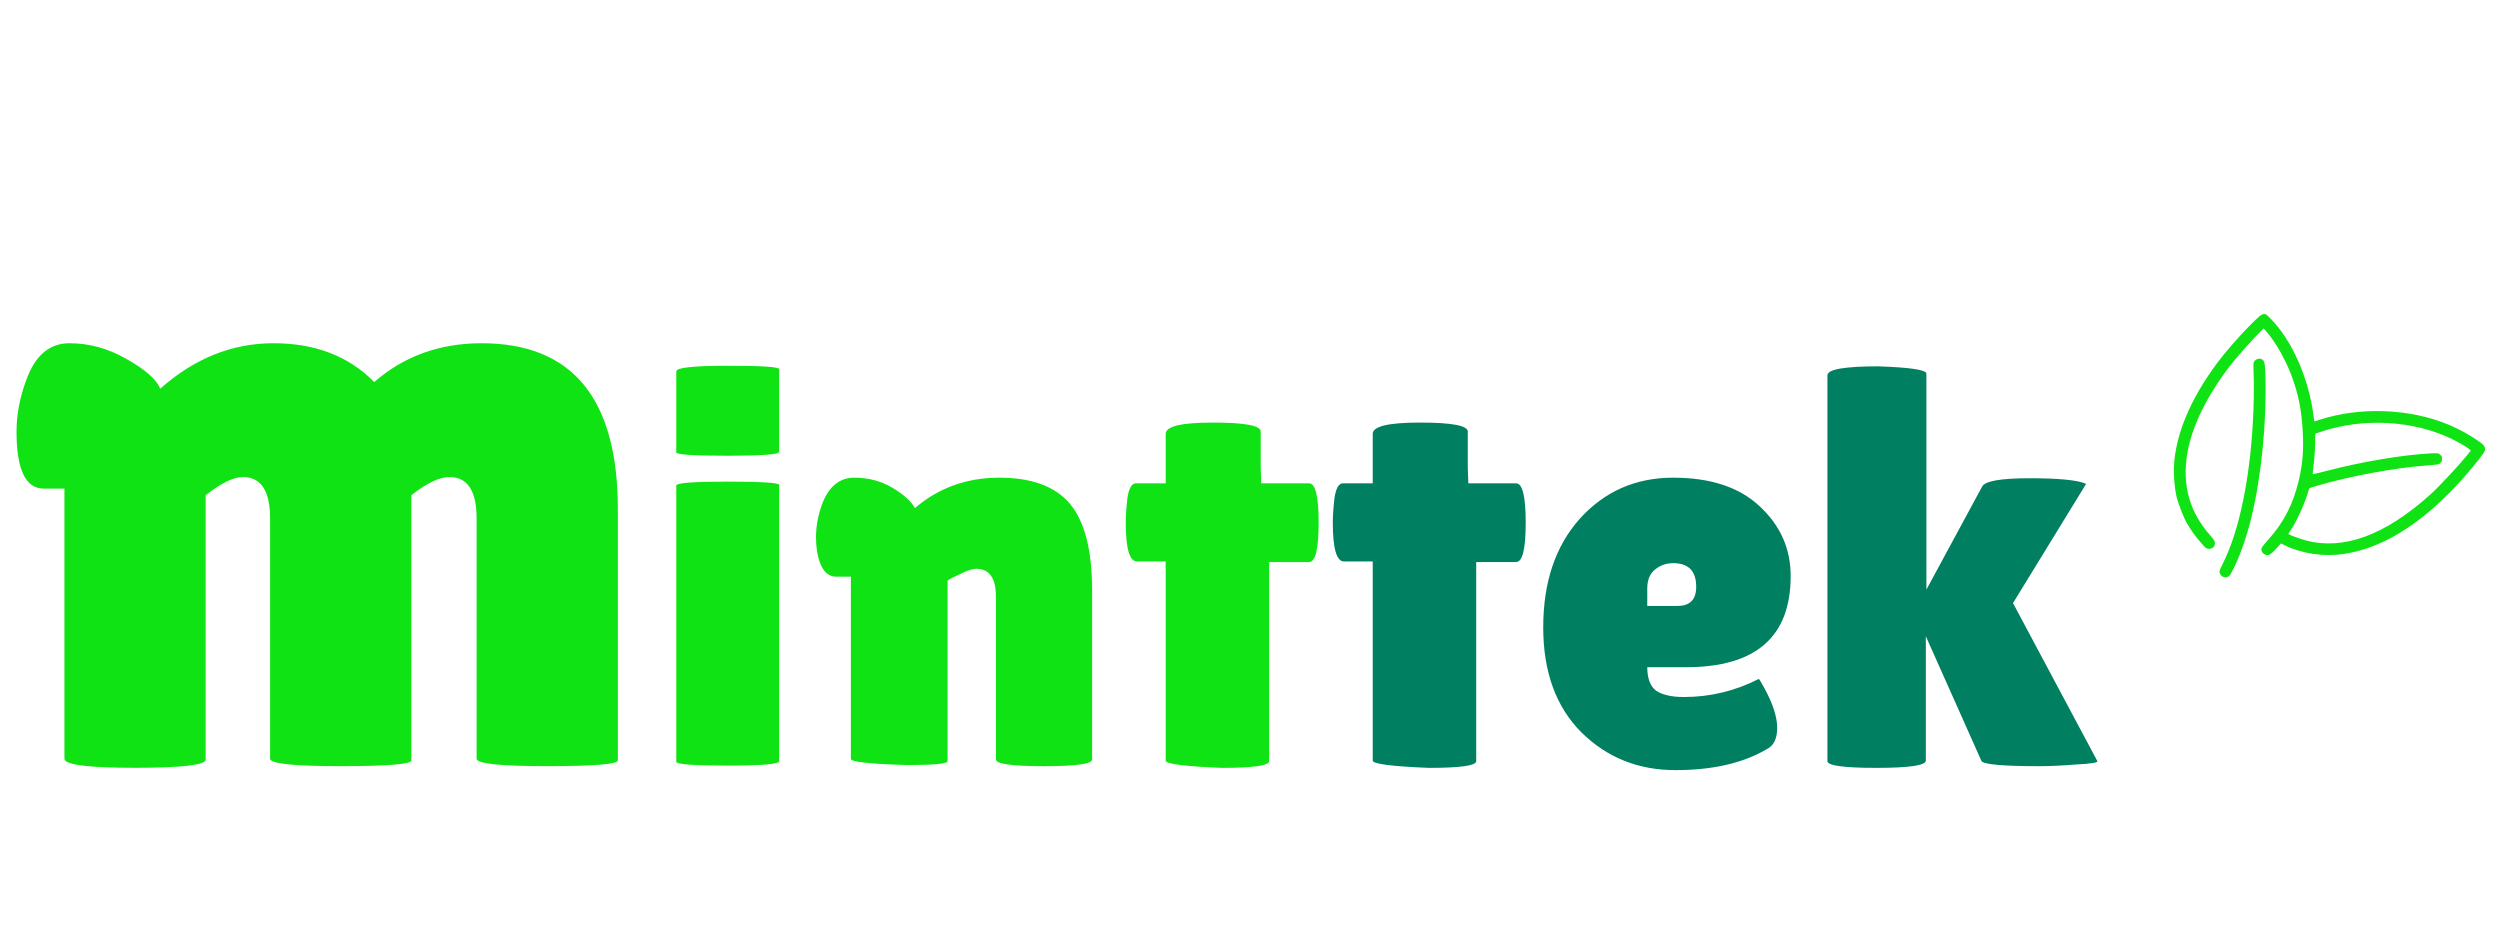
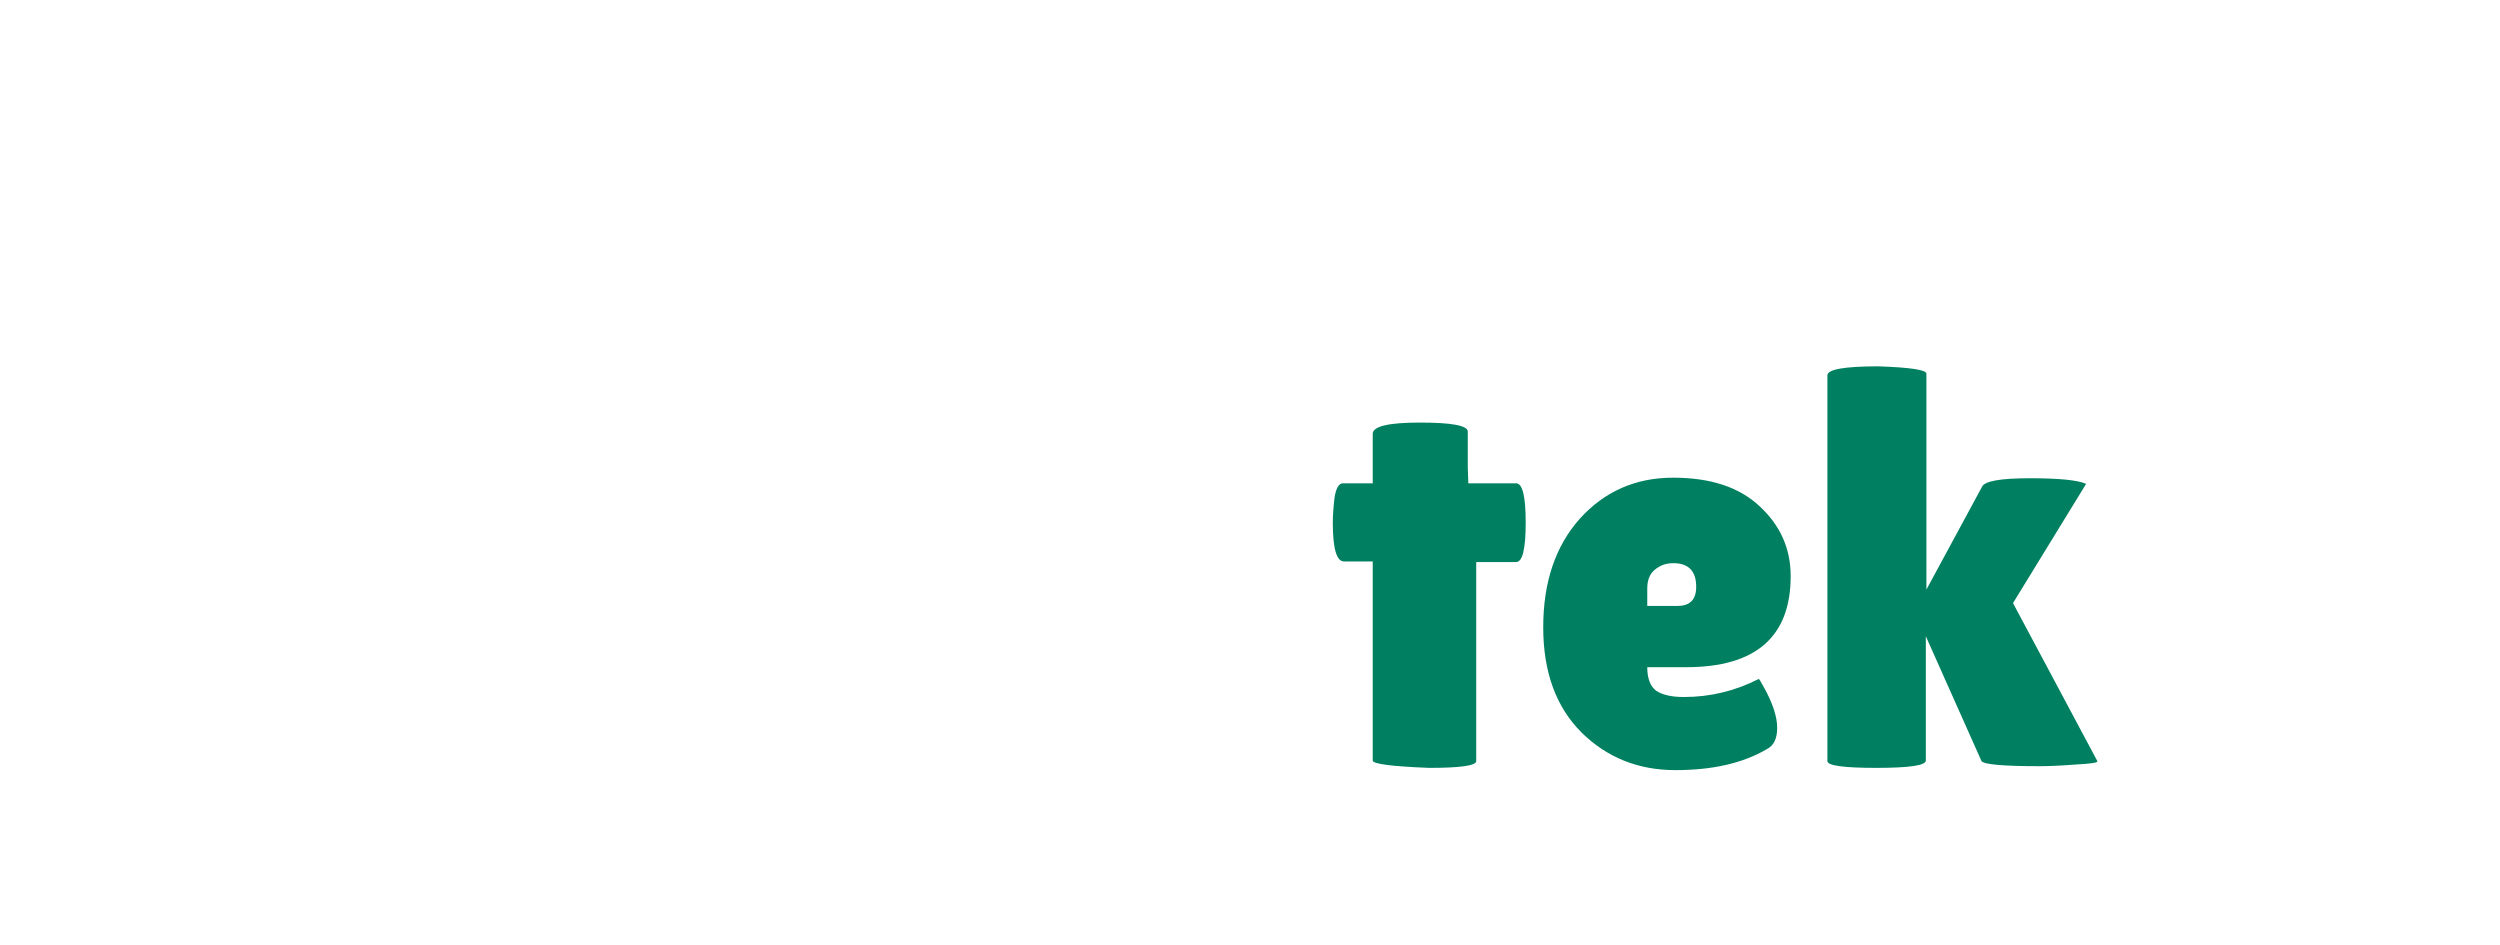
<svg xmlns="http://www.w3.org/2000/svg" width="569" height="215" viewBox="0 0 569 215" fill="none">
-   <path d="M93.624 173.06C93.624 173.937 88.235 174.376 77.456 174.376C66.803 174.376 61.476 173.812 61.476 172.684V117.976C61.476 111.709 59.408 108.576 55.272 108.576C53.141 108.576 50.321 109.955 46.812 112.712V172.872C46.812 174.125 41.423 174.752 30.644 174.752C19.991 174.752 14.664 174.063 14.664 172.684V111.208H9.964C5.828 111.208 3.76 106.884 3.76 98.236C3.76 94.351 4.512 90.403 6.016 86.392C8.021 80.877 11.28 78.12 15.792 78.12C20.304 78.12 24.628 79.311 28.764 81.692C33.025 84.073 35.595 86.329 36.472 88.46C44.243 81.567 52.828 78.12 62.228 78.12C71.753 78.12 79.399 81.065 85.164 86.956C91.932 81.065 100.079 78.12 109.604 78.12C130.284 78.12 140.624 90.716 140.624 115.908V173.06C140.624 173.937 135.235 174.376 124.456 174.376C113.803 174.376 108.476 173.812 108.476 172.684V117.976C108.476 111.709 106.408 108.576 102.272 108.576C100.016 108.576 97.133 109.955 93.624 112.712V173.06ZM177.344 173.232C177.344 173.915 173.419 174.256 165.568 174.256C157.803 174.256 153.92 173.957 153.92 173.36V110.512C153.92 109.915 157.803 109.616 165.568 109.616C173.419 109.616 177.344 109.872 177.344 110.384V173.232ZM177.344 102.832C177.344 103.429 173.419 103.728 165.568 103.728C157.803 103.728 153.92 103.472 153.92 102.96V84.528C153.92 83.675 157.803 83.248 165.568 83.248C173.419 83.248 177.344 83.504 177.344 84.016V102.832ZM215.672 173.232C215.672 173.829 212.6 174.128 206.456 174.128C197.923 173.872 193.656 173.403 193.656 172.72V131.248H190.328C188.109 131.248 186.659 129.371 185.976 125.616C185.805 124.507 185.72 123.397 185.72 122.288C185.72 119.643 186.232 116.997 187.256 114.352C188.792 110.597 191.181 108.72 194.424 108.72C197.667 108.72 200.568 109.488 203.128 111.024C205.688 112.56 207.395 114.096 208.248 115.632C213.624 111.024 220.024 108.72 227.448 108.72C234.872 108.72 240.248 110.725 243.576 114.736C246.904 118.747 248.568 125.317 248.568 134.448V172.848C248.568 173.872 244.899 174.384 237.56 174.384C230.307 174.384 226.68 173.872 226.68 172.848V135.856C226.68 131.589 225.187 129.456 222.2 129.456C221.347 129.456 220.152 129.84 218.616 130.608C217.08 131.291 216.099 131.803 215.672 132.144V173.232ZM288.86 173.232C288.86 174.256 285.276 174.768 278.108 174.768C269.575 174.427 265.308 173.872 265.308 173.104V127.792H258.78C257.073 127.792 256.22 124.848 256.22 118.96C256.22 117.424 256.348 115.547 256.604 113.328C256.945 111.109 257.585 110 258.524 110H265.308V98.736C265.308 97.029 268.892 96.176 276.06 96.176C283.313 96.176 286.94 96.859 286.94 98.224V106.416L287.068 110H297.948C299.399 110 300.124 112.987 300.124 118.96C300.124 124.933 299.399 127.92 297.948 127.92H288.86V173.232Z" fill="#10E313" />
  <path d="M335.985 173.232C335.985 174.256 332.401 174.768 325.233 174.768C316.7 174.427 312.433 173.872 312.433 173.104V127.792H305.905C304.198 127.792 303.345 124.848 303.345 118.96C303.345 117.424 303.473 115.547 303.729 113.328C304.07 111.109 304.71 110 305.649 110H312.433V98.736C312.433 97.029 316.017 96.176 323.185 96.176C330.438 96.176 334.065 96.859 334.065 98.224V106.416L334.193 110H345.073C346.524 110 347.249 112.987 347.249 118.96C347.249 124.933 346.524 127.92 345.073 127.92H335.985V173.232ZM402.054 170.544C396.678 173.701 389.766 175.28 381.318 175.28C372.87 175.28 365.745 172.421 359.942 166.704C354.139 160.901 351.238 152.923 351.238 142.768C351.238 132.528 354.011 124.293 359.558 118.064C365.19 111.835 372.273 108.72 380.806 108.72C389.339 108.72 395.91 110.896 400.518 115.248C405.211 119.6 407.558 124.891 407.558 131.12C407.558 144.944 399.622 151.856 383.75 151.856H374.918C374.918 154.416 375.601 156.208 376.966 157.232C378.417 158.171 380.507 158.64 383.238 158.64C389.211 158.64 394.886 157.275 400.262 154.544C400.347 154.459 400.731 155.056 401.414 156.336C403.462 160.005 404.486 163.12 404.486 165.68C404.486 168.155 403.675 169.776 402.054 170.544ZM386.054 133.552C386.054 129.968 384.305 128.176 380.806 128.176C379.185 128.176 377.777 128.688 376.582 129.712C375.473 130.651 374.918 132.059 374.918 133.936V137.904H381.83C384.646 137.904 386.054 136.453 386.054 133.552ZM415.92 85.424C415.92 84.059 419.803 83.376 427.568 83.376C434.821 83.632 438.448 84.187 438.448 85.04V134.192L451.12 110.768C451.717 109.488 455.344 108.848 462 108.848C468.656 108.848 472.923 109.275 474.8 110.128L458.16 137.264L477.36 173.232C477.531 173.573 475.909 173.829 472.496 174C469.168 174.256 466.395 174.384 464.176 174.384C455.984 174.384 451.589 174 450.992 173.232L438.32 144.816V173.104C438.32 174.213 434.565 174.768 427.056 174.768C419.632 174.768 415.92 174.256 415.92 173.232V85.424Z" fill="#008060" />
  <g clip-path="url(#clip0_3071_6915)">
-     <path d="M564.497 100.657C562.496 99.207 559.914 97.762 557.435 96.713C548.544 92.962 537.169 92.52 527.873 95.561C527.303 95.745 526.803 95.907 526.767 95.909C526.741 95.919 526.651 95.415 526.579 94.794C525.533 86.181 521.625 77.327 516.678 72.416C515.696 71.453 515.686 71.445 515.251 71.479C514.674 71.538 514.298 71.845 511.888 74.257C509.716 76.442 506.376 80.273 504.766 82.436C498.527 90.779 495.148 98.837 494.779 106.252C494.688 107.981 494.958 111.18 495.339 112.874C495.706 114.488 496.971 117.765 497.762 119.131C498.642 120.645 499.688 122.105 500.9 123.492C502.017 124.76 502.054 124.793 502.524 124.892C503.184 125.025 503.895 124.646 504.06 124.083C504.246 123.42 504.07 122.993 503.203 122.033C498.316 116.6 496.563 110.348 497.879 102.934C498.936 96.962 502.206 90.295 507.444 83.392C508.717 81.723 512.873 77.015 514.288 75.659L515.22 74.749L515.696 75.294C518.015 77.923 520.427 82.244 521.831 86.255C523.173 90.109 523.824 93.431 524.08 97.837C524.35 102.323 524.108 105.489 523.207 109.317C521.929 114.702 519.902 118.692 516.435 122.629C514.99 124.264 514.741 124.581 514.698 124.932C514.586 125.644 515.351 126.396 516.134 126.352C516.589 126.335 517.187 125.855 518.255 124.678L519.138 123.691L519.937 124.084C523.894 126.014 528.848 126.754 533.418 126.086C541.931 124.849 550.524 119.642 559.136 110.478C561.168 108.319 564.505 104.3 565.293 103.077C565.886 102.169 565.671 101.52 564.497 100.657ZM561.36 103.789C559.892 105.64 555.023 110.861 553.375 112.347C542.905 121.829 533.412 125.336 524.671 122.969C523.683 122.712 521.002 121.72 520.813 121.551C520.794 121.535 521.066 121.118 521.412 120.598C522.761 118.539 524.378 115.046 525.193 112.393C525.38 111.748 525.581 111.183 525.622 111.136C525.673 111.08 526.488 110.811 527.454 110.524C535.012 108.331 545.22 106.445 552.443 105.932C553.697 105.835 554.851 105.717 555.018 105.663C555.525 105.474 555.812 105.02 555.815 104.431C555.815 103.957 555.754 103.818 555.387 103.491C554.973 103.121 554.91 103.115 553.165 103.195C546.913 103.511 537.818 105.04 529.816 107.106C528.004 107.583 526.469 107.937 526.415 107.922C526.351 107.899 526.413 107.092 526.545 106.111C526.815 104.069 526.938 101.964 526.929 100.062C526.915 99.321 526.952 98.712 527.004 98.691C527.048 98.68 527.609 98.487 528.258 98.272C537.828 95.038 549.223 95.666 557.998 99.888C559.458 100.601 561.47 101.756 561.959 102.194L562.362 102.537L561.36 103.789Z" fill="#10E313" />
-     <path d="M514.626 81.694C514.171 81.523 513.529 81.711 513.168 82.115C512.865 82.453 512.84 82.634 512.904 84.264C513 87.242 512.998 89.912 512.893 92.963C512.413 107.484 509.819 120.606 505.91 128.274C505.524 129.046 505.174 129.815 505.149 129.995C505.124 130.175 505.214 130.51 505.362 130.76C505.716 131.33 506.398 131.55 507.025 131.283C507.435 131.108 507.494 131.042 507.971 130.149C509.613 127.119 511.296 122.416 512.434 117.718C514.717 108.275 515.914 96.035 515.611 85.38C515.519 82.492 515.382 81.964 514.626 81.694Z" fill="#10E313" />
-   </g>
+     </g>
  <defs>
    <clipPath id="clip0_3071_6915">
-       <rect width="63.201" height="63.201" fill="white" transform="translate(521.113 61) rotate(41.785)" />
-     </clipPath>
+       </clipPath>
  </defs>
</svg>